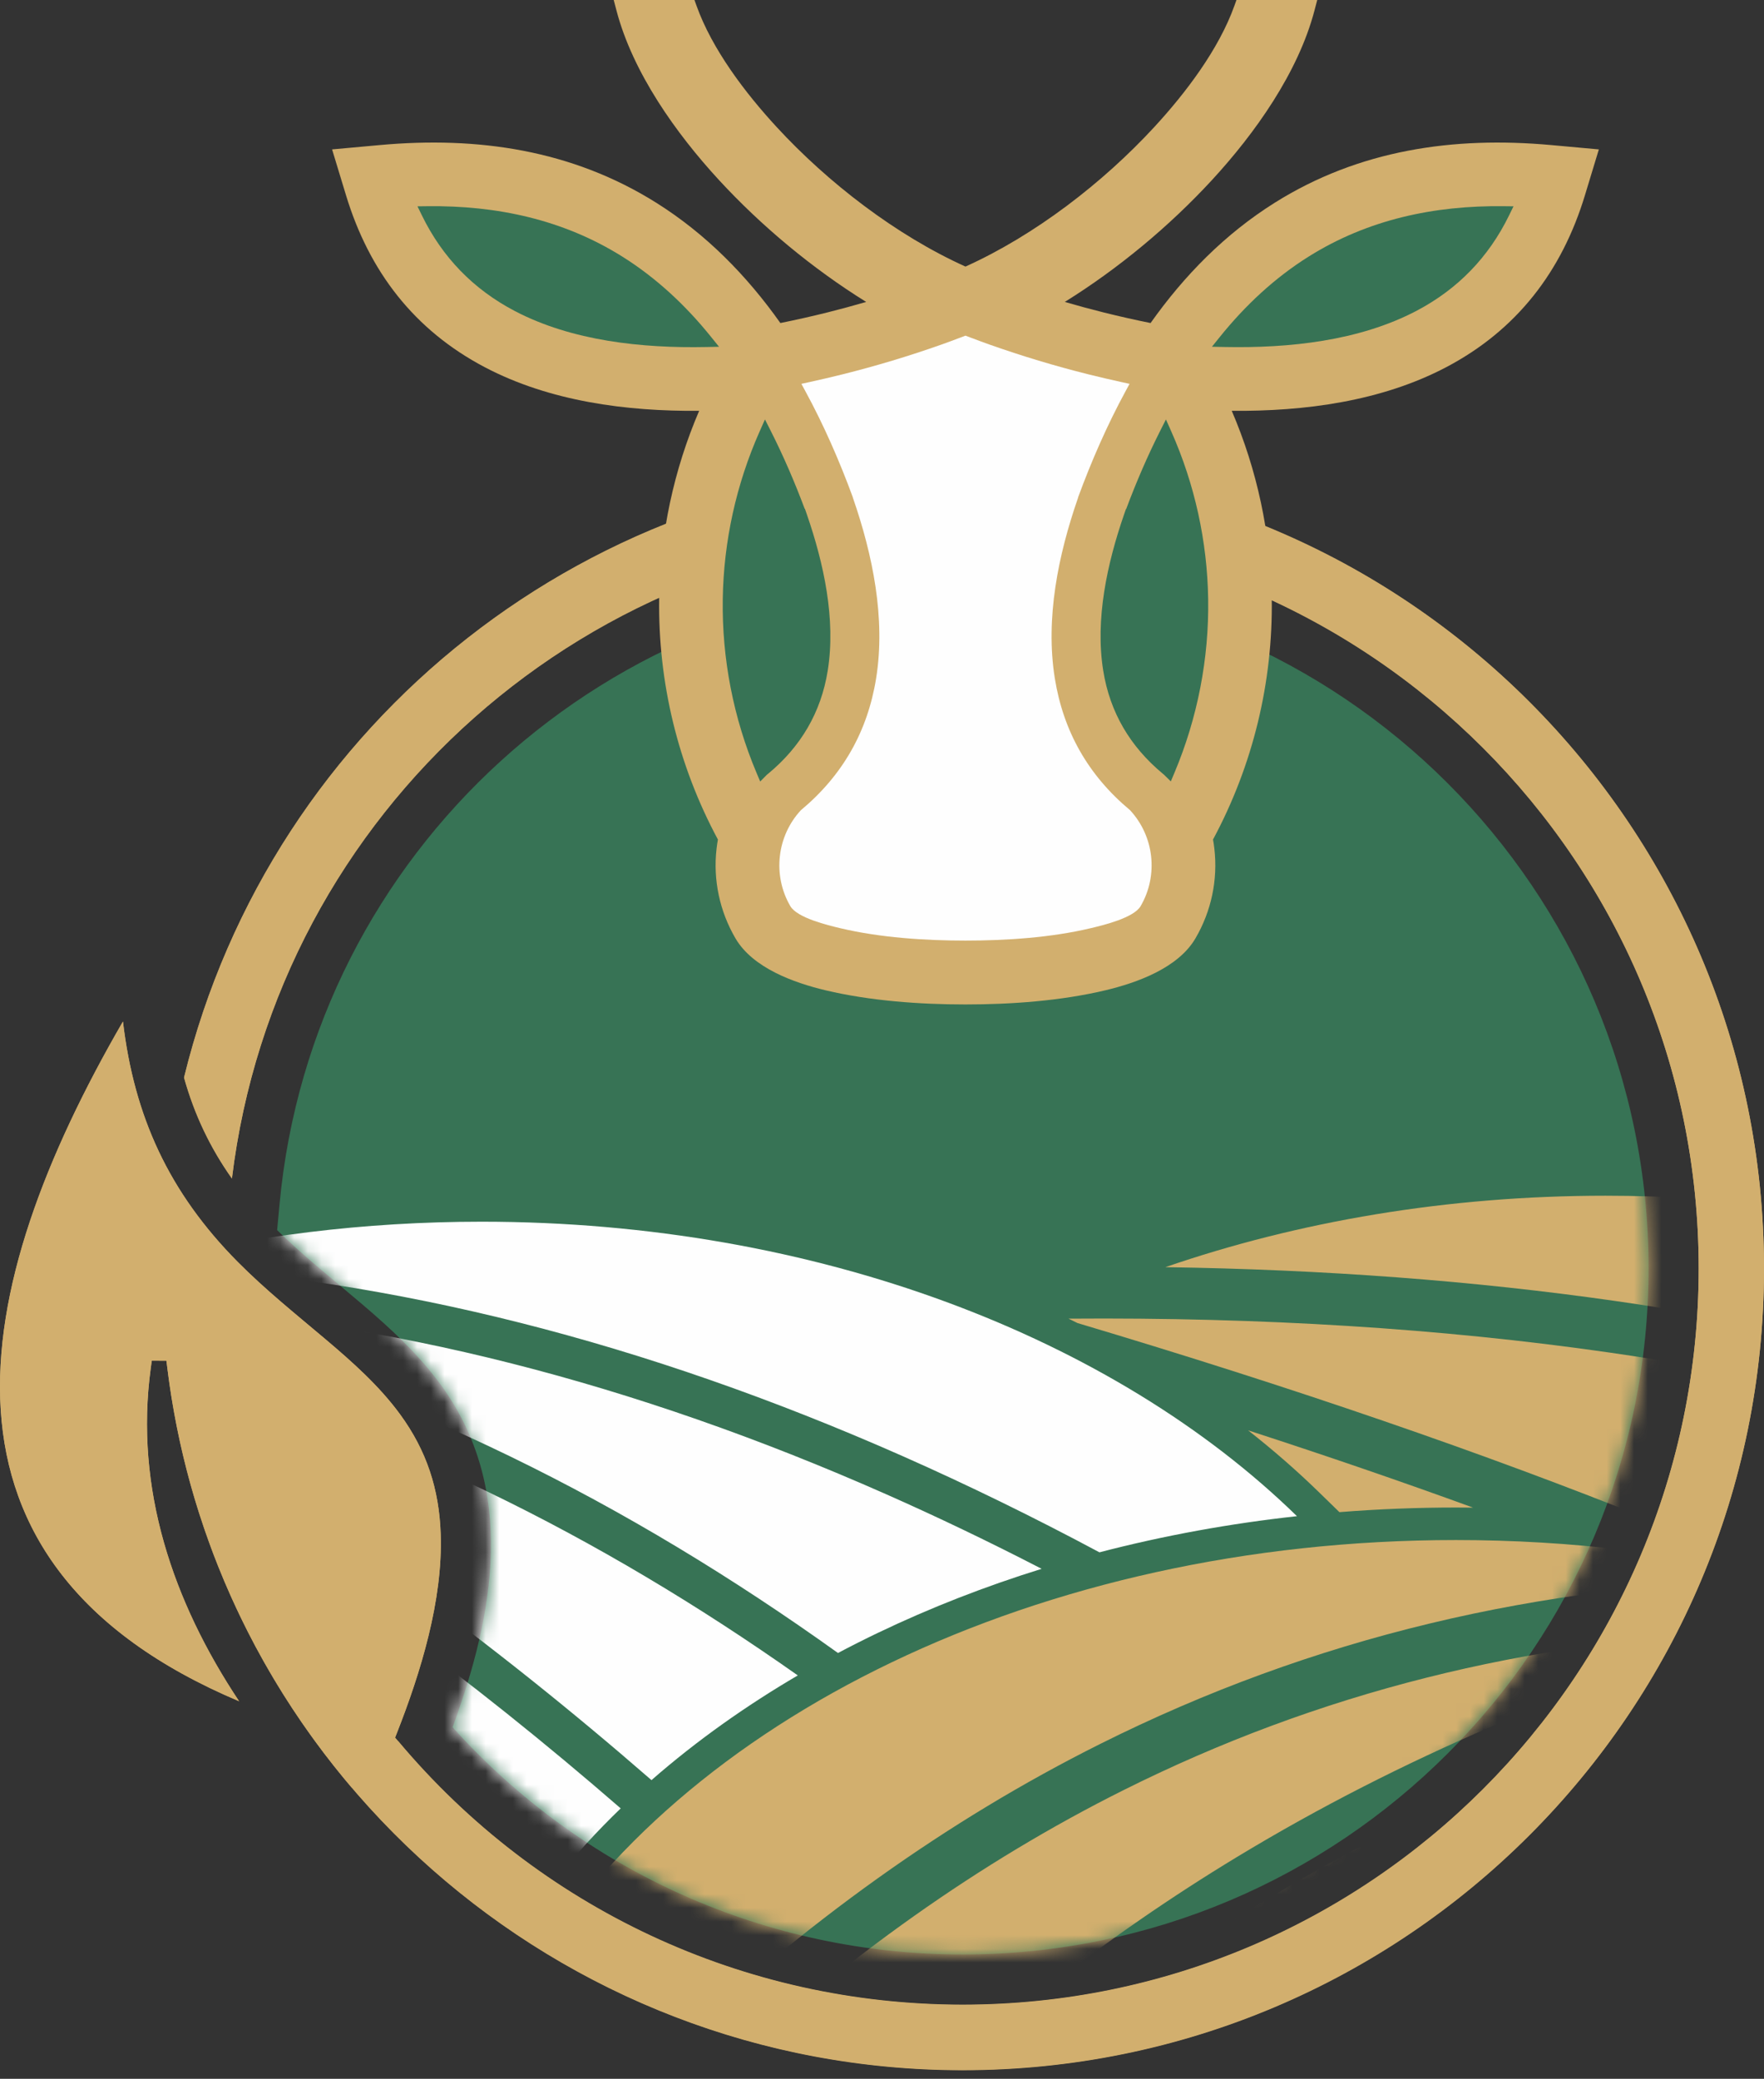
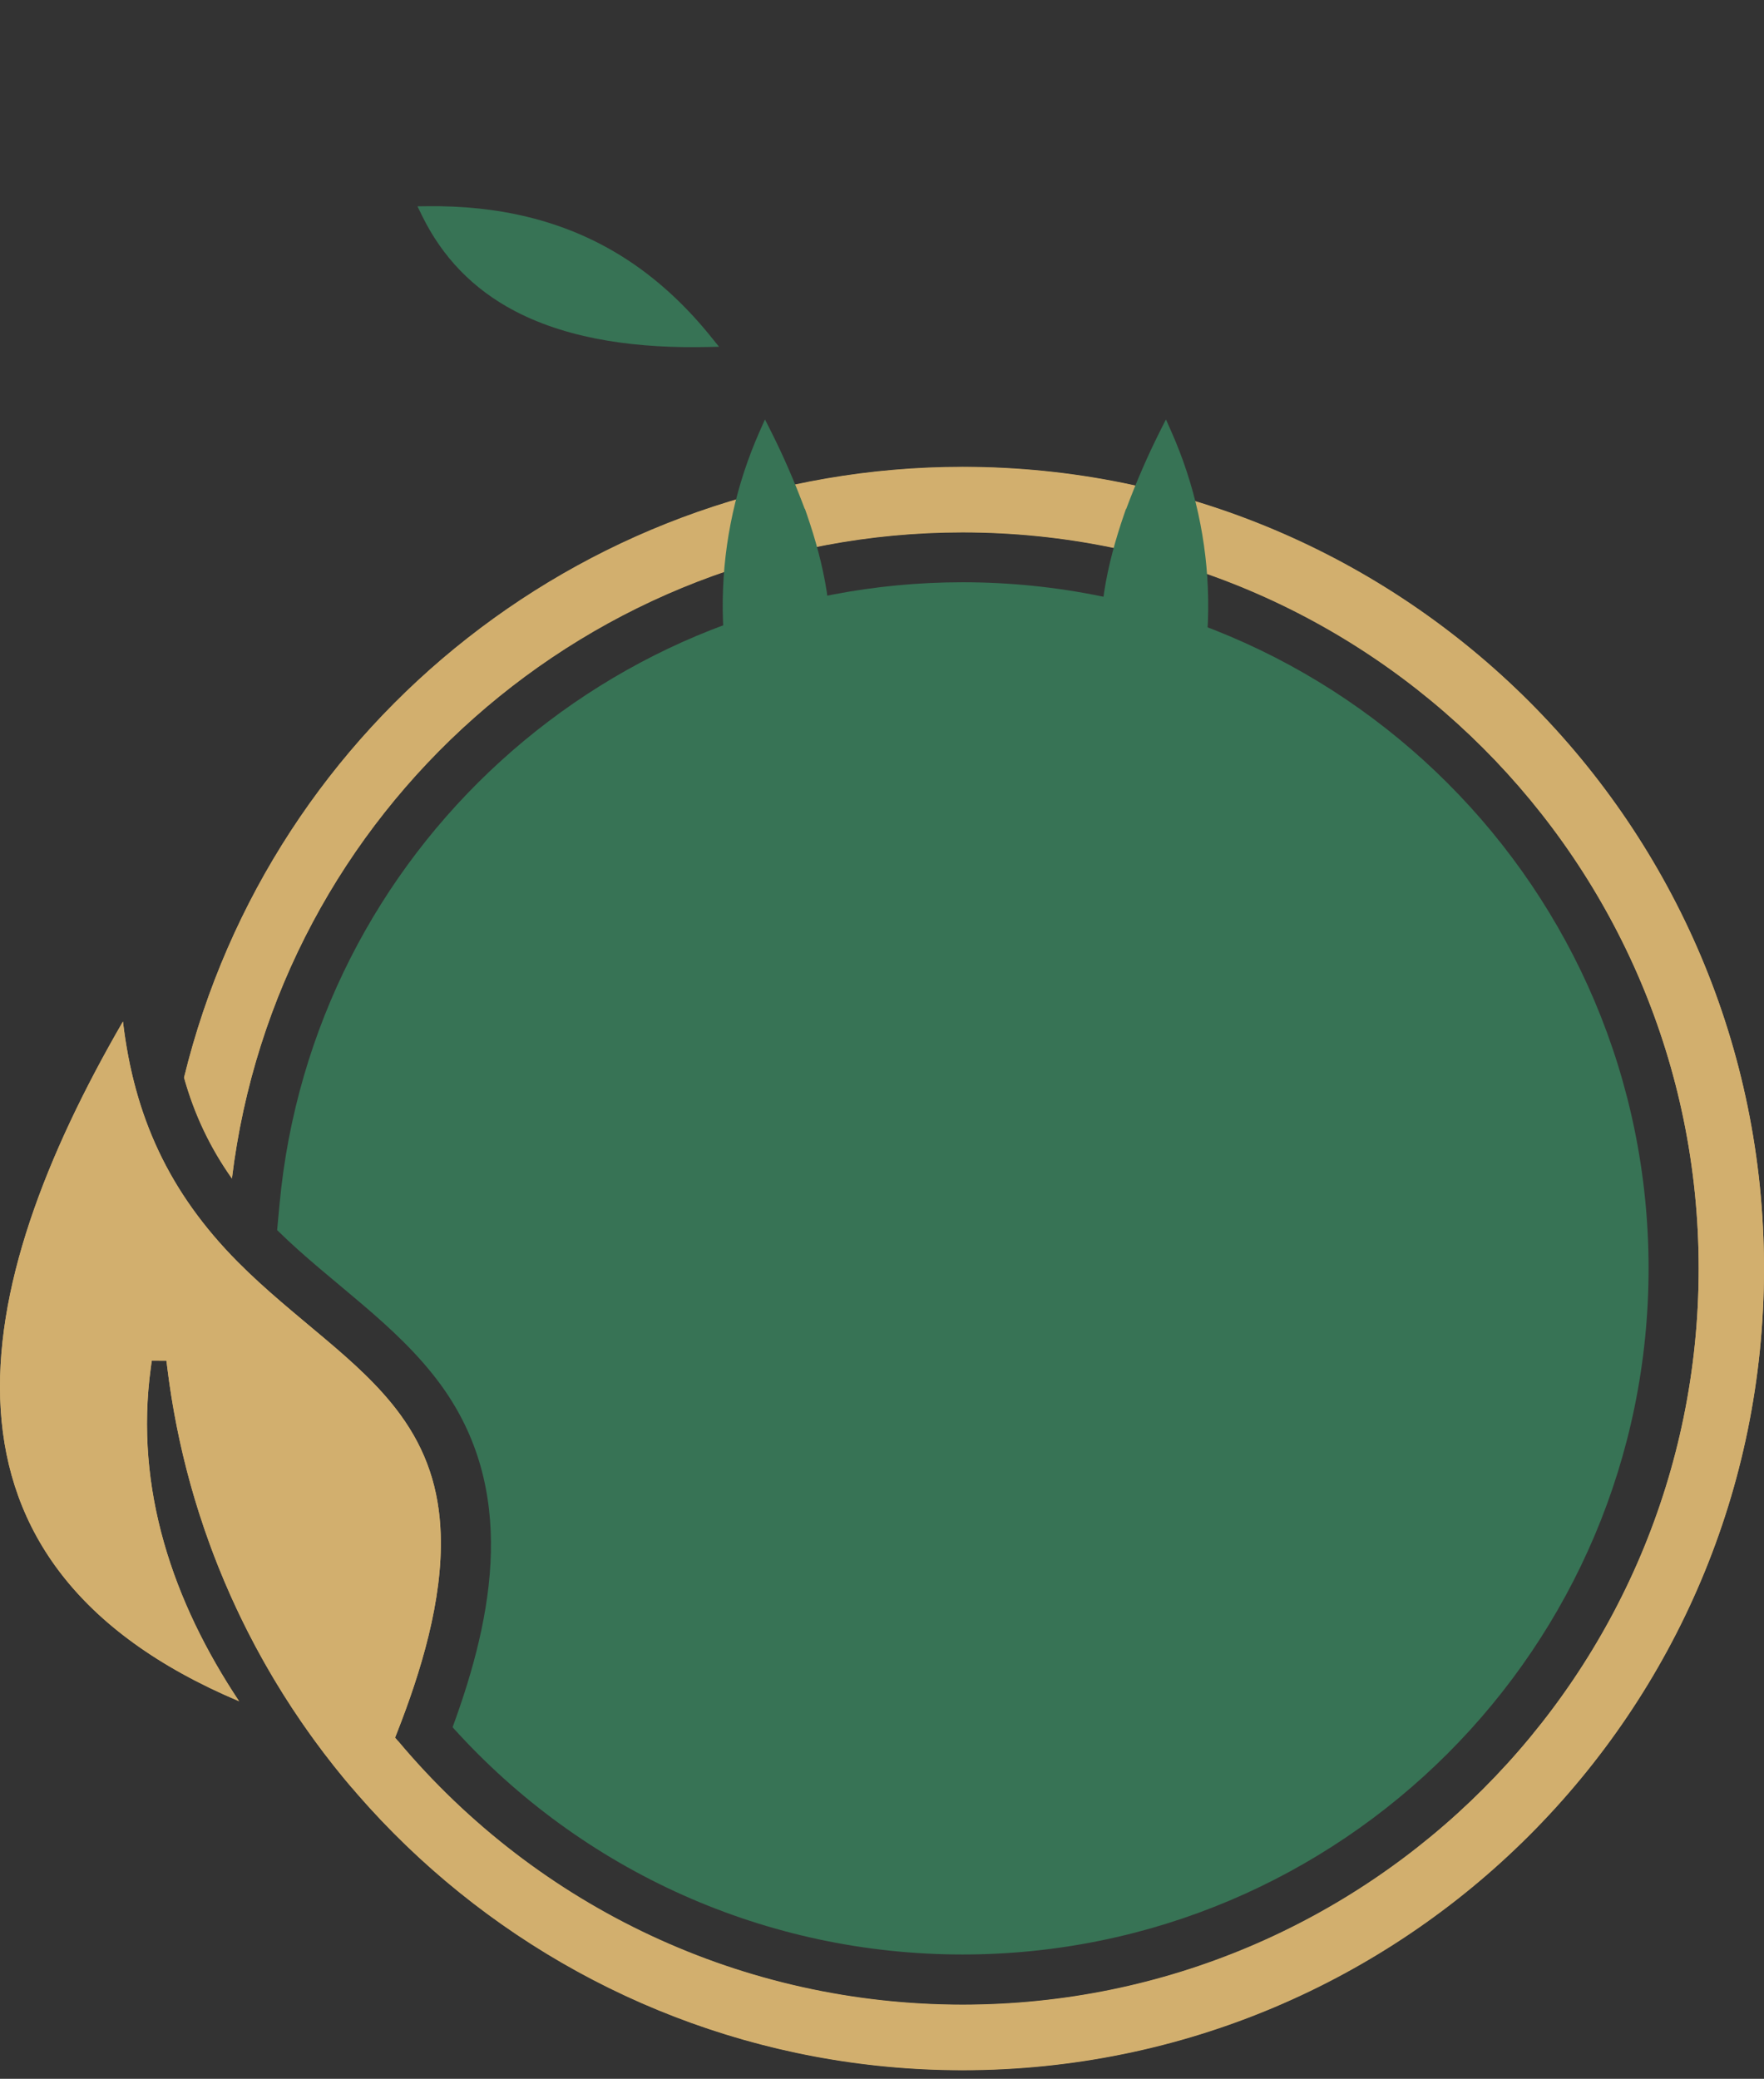
<svg xmlns="http://www.w3.org/2000/svg" width="129" height="152" viewBox="0 0 129 152" fill="none">
  <rect x="0" y="0" width="129" height="152" fill="#333333" stroke="none" />
  <g clip-path="url(#clip0_323_44)">
    <path fill-rule="evenodd" clip-rule="evenodd" d="M33.098 126.294C42.616 136.874 56.09 142.91 70.391 142.91C98.099 142.91 120.559 120.45 120.559 92.742C120.559 65.034 98.099 42.574 70.391 42.574C44.52 42.574 22.837 62.29 20.444 88.038L20.267 89.944C24.157 93.782 28.971 96.793 32.215 101.228C37.816 108.883 36.142 118.006 33.097 126.295L33.098 126.294Z" fill="#377355" />
    <path d="M11.027 100.02C9.818 108.872 12.663 117.15 17.486 124.394L17.485 124.393C-6.341 114.328 -2.339 94.255 8.991 74.693C9.806 81.603 12.335 87.176 17.388 92.273C19.409 94.311 21.629 96.087 23.816 97.935C25.773 99.59 27.738 101.337 29.258 103.415C31.197 106.065 32.117 108.888 32.228 112.168C32.392 117 30.773 122.269 29.024 126.716L28.892 127.053L29.125 127.331L25.732 130.724C18.539 122.278 13.683 111.732 12.237 100.028L12.171 99.497L11.1 99.49L11.027 100.02Z" fill="#D2AF6E" />
    <path d="M129 92.743C129 125.112 102.759 151.352 70.391 151.352C52.647 151.352 36.547 143.4 25.731 130.701L29.124 127.308C39.386 139.547 54.413 146.575 70.39 146.575C100.122 146.575 124.223 122.473 124.224 92.742C124.224 63.01 100.122 38.909 70.39 38.909C43.145 38.909 20.233 59.284 16.96 86.157C15.366 83.903 14.212 81.478 13.459 78.78C19.854 52.612 43.395 34.133 70.391 34.133C102.76 34.133 129 60.374 129 92.743Z" fill="#D2AF6E" />
    <mask id="mask0_323_44" style="mask-type:luminance" maskUnits="userSpaceOnUse" x="20" y="42" width="101" height="101">
-       <path d="M33.098 126.294C42.616 136.874 56.09 142.91 70.391 142.91C98.099 142.91 120.559 120.45 120.559 92.742C120.559 65.034 98.099 42.574 70.391 42.574C44.52 42.574 22.837 62.29 20.444 88.038L20.267 89.944C24.157 93.782 28.971 96.793 32.215 101.228C37.816 108.883 36.142 118.006 33.097 126.295L33.098 126.294Z" fill="white" />
-     </mask>
+       </mask>
    <g mask="url(#mask0_323_44)">
-       <path fill-rule="evenodd" clip-rule="evenodd" d="M130.492 97.275C126.488 96.45 122.375 95.735 118.152 95.13C107.834 93.65 96.857 92.824 85.221 92.653C94.941 89.306 105.858 87.429 117.397 87.429C121.867 87.429 126.242 87.712 130.491 88.252V97.275H130.492ZM91.275 104.586C97.029 106.452 102.513 108.335 107.726 110.236C107.308 110.231 106.89 110.228 106.471 110.228C103.638 110.228 100.792 110.34 97.95 110.566L96.506 109.158C94.847 107.539 93.098 106.017 91.275 104.586ZM120.864 111.202C108.604 106.27 94.581 101.449 78.794 96.739C78.578 96.632 78.36 96.525 78.143 96.418C92.239 96.309 105.398 97.132 117.617 98.885C122.032 99.518 126.323 100.273 130.491 101.15V112.997C127.315 112.242 124.1 111.645 120.864 111.202Z" fill="#D2AF6E" />
      <path fill-rule="evenodd" clip-rule="evenodd" d="M10.718 118.502C17.109 125.533 23.17 132.477 28.899 139.334L10.718 129.527V118.503V118.502ZM10.718 92.283C18.381 90.371 26.625 89.329 35.214 89.329C59.749 89.329 81.474 97.815 94.845 110.861C89.98 111.393 85.141 112.269 80.402 113.504C75.571 110.921 70.769 108.575 65.996 106.464C47.12 98.12 28.694 93.467 10.718 92.5V92.283L10.718 92.283ZM61.281 120.865C45.978 109.903 29.403 101.498 10.718 96.696V95.539C28.277 96.507 46.295 101.075 64.773 109.243C68.554 110.915 72.354 112.737 76.174 114.71C72.067 115.986 68.055 117.545 64.191 119.397C63.214 119.865 62.243 120.355 61.281 120.865H61.281ZM47.642 130.16C35.972 120.004 23.712 111.032 10.718 103.415V99.834C28.233 104.446 43.867 112.305 58.342 122.504C54.562 124.72 50.947 127.272 47.642 130.16ZM35.97 143.148C28.197 133.602 19.78 123.89 10.718 114.01V106.943C22.881 114.207 34.399 122.684 45.391 132.227C41.965 135.534 38.945 139.237 36.517 143.334L36.468 143.417L35.97 143.148Z" fill="#FEFEFE" />
      <path fill-rule="evenodd" clip-rule="evenodd" d="M111.775 139.623C117.662 134.823 123.895 130.478 130.491 126.411V129.526L111.775 139.622V139.623ZM66.325 159.522C74.73 151.127 83.464 144.441 92.422 139.015C104.143 131.916 116.278 126.958 128.579 123.137C118.641 129.262 109.49 136.023 101.052 144.011C99.974 145.031 98.909 146.071 97.854 147.132L70.606 161.831L66.326 159.522H66.325ZM52.341 151.979C61.766 143.147 71.674 136.143 82.108 130.919C96.387 123.772 111.679 119.947 128.086 119.319C115.321 123.245 102.699 128.368 90.462 135.779C80.966 141.53 71.722 148.652 62.85 157.648L52.341 151.979ZM38.563 144.547C49.678 125.787 75.894 112.606 106.471 112.606C114.883 112.606 122.963 113.606 130.491 115.443V115.457C112.588 115.79 95.936 119.766 80.416 127.535C69.305 133.096 58.791 140.596 48.828 150.084L38.562 144.547H38.563Z" fill="#D2AF6E" />
    </g>
    <path fill-rule="evenodd" clip-rule="evenodd" d="M17.486 124.393C12.663 117.15 9.818 108.872 11.027 100.02L11.1 99.49L12.171 99.496L12.237 100.028C15.858 129.329 40.846 151.374 70.391 151.374C102.76 151.374 129 125.134 129 92.765C129 60.396 102.76 34.155 70.391 34.155C43.395 34.156 19.854 52.635 13.459 78.803C14.212 81.5 15.366 83.926 16.96 86.179C20.233 59.307 43.145 38.931 70.39 38.931C100.122 38.931 124.224 63.033 124.224 92.764C124.224 122.495 100.122 146.598 70.39 146.598C54.413 146.598 39.387 139.569 29.125 127.33L28.892 127.053L29.024 126.716C30.773 122.269 32.392 117 32.228 112.167C32.117 108.887 31.197 106.065 29.258 103.414C27.738 101.337 25.773 99.589 23.816 97.935C21.629 96.086 19.409 94.31 17.388 92.272C12.335 87.175 9.806 81.603 8.991 74.693C-2.339 94.255 -6.341 114.328 17.485 124.393L17.486 124.393Z" fill="#D2AF6E" />
-     <path fill-rule="evenodd" clip-rule="evenodd" d="M70.605 19.491C75.68 17.201 80.655 13.366 84.416 9.285C86.704 6.803 89.132 3.611 90.276 0.405L90.421 0H96.328L96.127 0.767C94.933 5.311 91.777 9.751 88.63 13.165C85.519 16.538 81.798 19.634 77.868 22.077C78.814 22.353 79.767 22.611 80.724 22.85C81.857 23.132 82.996 23.389 84.141 23.62C86.604 20.14 89.59 17.102 93.217 14.826C99.379 10.959 106.279 9.959 113.425 10.606L116.923 10.924L115.903 14.284C114.215 19.848 110.918 24.137 105.756 26.851C101.006 29.347 95.407 30.086 90.077 30.039C91.934 34.364 92.927 39.017 93.001 43.727C93.098 49.885 91.623 55.961 88.707 61.385C88.748 61.605 88.78 61.828 88.805 62.052C89.07 64.332 88.581 66.631 87.422 68.612C86.154 70.781 83.141 71.861 80.831 72.41C77.573 73.185 73.947 73.444 70.604 73.444C67.26 73.444 63.634 73.184 60.376 72.41C58.066 71.861 55.053 70.781 53.785 68.612C52.626 66.631 52.137 64.332 52.402 62.052C52.427 61.829 52.46 61.607 52.5 61.386C49.585 55.962 48.109 49.886 48.206 43.727C48.28 39.017 49.273 34.364 51.129 30.039C45.8 30.086 40.202 29.347 35.453 26.851C30.289 24.137 26.996 19.847 25.306 14.285L24.285 10.924L27.785 10.606C34.931 9.958 41.83 10.958 47.993 14.826C51.62 17.102 54.605 20.14 57.068 23.62C58.212 23.389 59.352 23.132 60.486 22.85C61.443 22.61 62.395 22.353 63.342 22.077C59.412 19.635 55.688 16.538 52.579 13.165C49.433 9.752 46.275 5.31 45.082 0.767L44.881 0.001H50.786L50.931 0.406C52.076 3.612 54.505 6.803 56.793 9.285C60.554 13.366 65.529 17.201 70.604 19.492L70.605 19.491Z" fill="#D2AF6E" />
-     <path fill-rule="evenodd" clip-rule="evenodd" d="M71.049 24.712H71.06L71.14 24.743C71.541 24.897 71.943 25.046 72.348 25.189C74.725 26.031 77.146 26.759 79.592 27.371C80.395 27.572 81.201 27.758 82.008 27.936L82.604 28.066L82.313 28.602C80.962 31.088 79.824 33.694 78.847 36.348L78.84 36.388L78.829 36.421C77.391 40.564 76.434 45.212 77.138 49.597C77.764 53.491 79.592 56.691 82.617 59.22L82.641 59.239L82.661 59.262C83.502 60.181 84.032 61.341 84.176 62.578C84.324 63.854 84.062 65.146 83.412 66.257C82.909 67.118 80.659 67.655 79.755 67.87C76.851 68.559 73.584 68.775 70.604 68.775C67.624 68.775 64.358 68.559 61.453 67.87C60.55 67.655 58.299 67.118 57.797 66.257C57.147 65.145 56.885 63.855 57.034 62.578C57.177 61.34 57.706 60.18 58.548 59.262L58.569 59.24L58.593 59.22C61.617 56.691 63.445 53.491 64.07 49.598C64.775 45.214 63.816 40.564 62.381 36.421L62.37 36.391L62.363 36.351C61.385 33.696 60.248 31.089 58.895 28.602L58.604 28.066L59.2 27.936C60.008 27.758 60.813 27.572 61.615 27.371C64.062 26.759 66.484 26.031 68.861 25.189C69.266 25.046 69.669 24.896 70.071 24.743L70.15 24.712H70.158L70.604 24.542L71.05 24.712H71.049Z" fill="#FEFEFE" />
    <path fill-rule="evenodd" clip-rule="evenodd" d="M58.848 37.205L58.863 37.201L59.011 37.63C60.239 41.186 61.136 45.272 60.531 49.039C60.04 52.094 58.565 54.591 56.188 56.562L56.083 56.648L55.592 57.142L55.326 56.513C53.633 52.504 52.787 48.15 52.855 43.806V43.791C52.921 39.573 53.839 35.408 55.549 31.552L55.941 30.668L56.377 31.531C57.308 33.372 58.123 35.272 58.847 37.204L58.848 37.205Z" fill="#377355" />
-     <path fill-rule="evenodd" clip-rule="evenodd" d="M110.364 15.736C108.868 18.803 106.608 21.141 103.586 22.728C99.381 24.937 94.242 25.467 89.56 25.372L88.627 25.354L89.213 24.627C91.055 22.34 93.202 20.328 95.695 18.764C100.026 16.047 104.889 15.015 109.957 15.077L110.681 15.086L110.364 15.736Z" fill="#377355" />
    <path fill-rule="evenodd" clip-rule="evenodd" d="M85.128 56.65L85.021 56.561C82.648 54.586 81.169 52.094 80.678 49.039C80.073 45.272 80.97 41.185 82.198 37.628L82.34 37.217L82.356 37.221C83.081 35.284 83.898 33.379 84.829 31.532L85.264 30.668L85.657 31.552C87.369 35.408 88.287 39.573 88.352 43.799V43.799C88.421 48.15 87.573 52.504 85.883 56.513L85.621 57.135L85.127 56.65L85.128 56.65Z" fill="#377355" />
    <path fill-rule="evenodd" clip-rule="evenodd" d="M37.623 22.729C34.603 21.142 32.34 18.804 30.847 15.736L30.53 15.087L31.253 15.078C36.321 15.016 41.184 16.048 45.514 18.765C48.007 20.329 50.154 22.341 51.996 24.629L52.582 25.355L51.649 25.374C46.968 25.469 41.829 24.939 37.624 22.73L37.623 22.729Z" fill="#377355" />
  </g>
  <defs>
    <clipPath id="clip0_323_44">
      <rect width="129" height="151.37" fill="white" />
    </clipPath>
  </defs>
</svg>